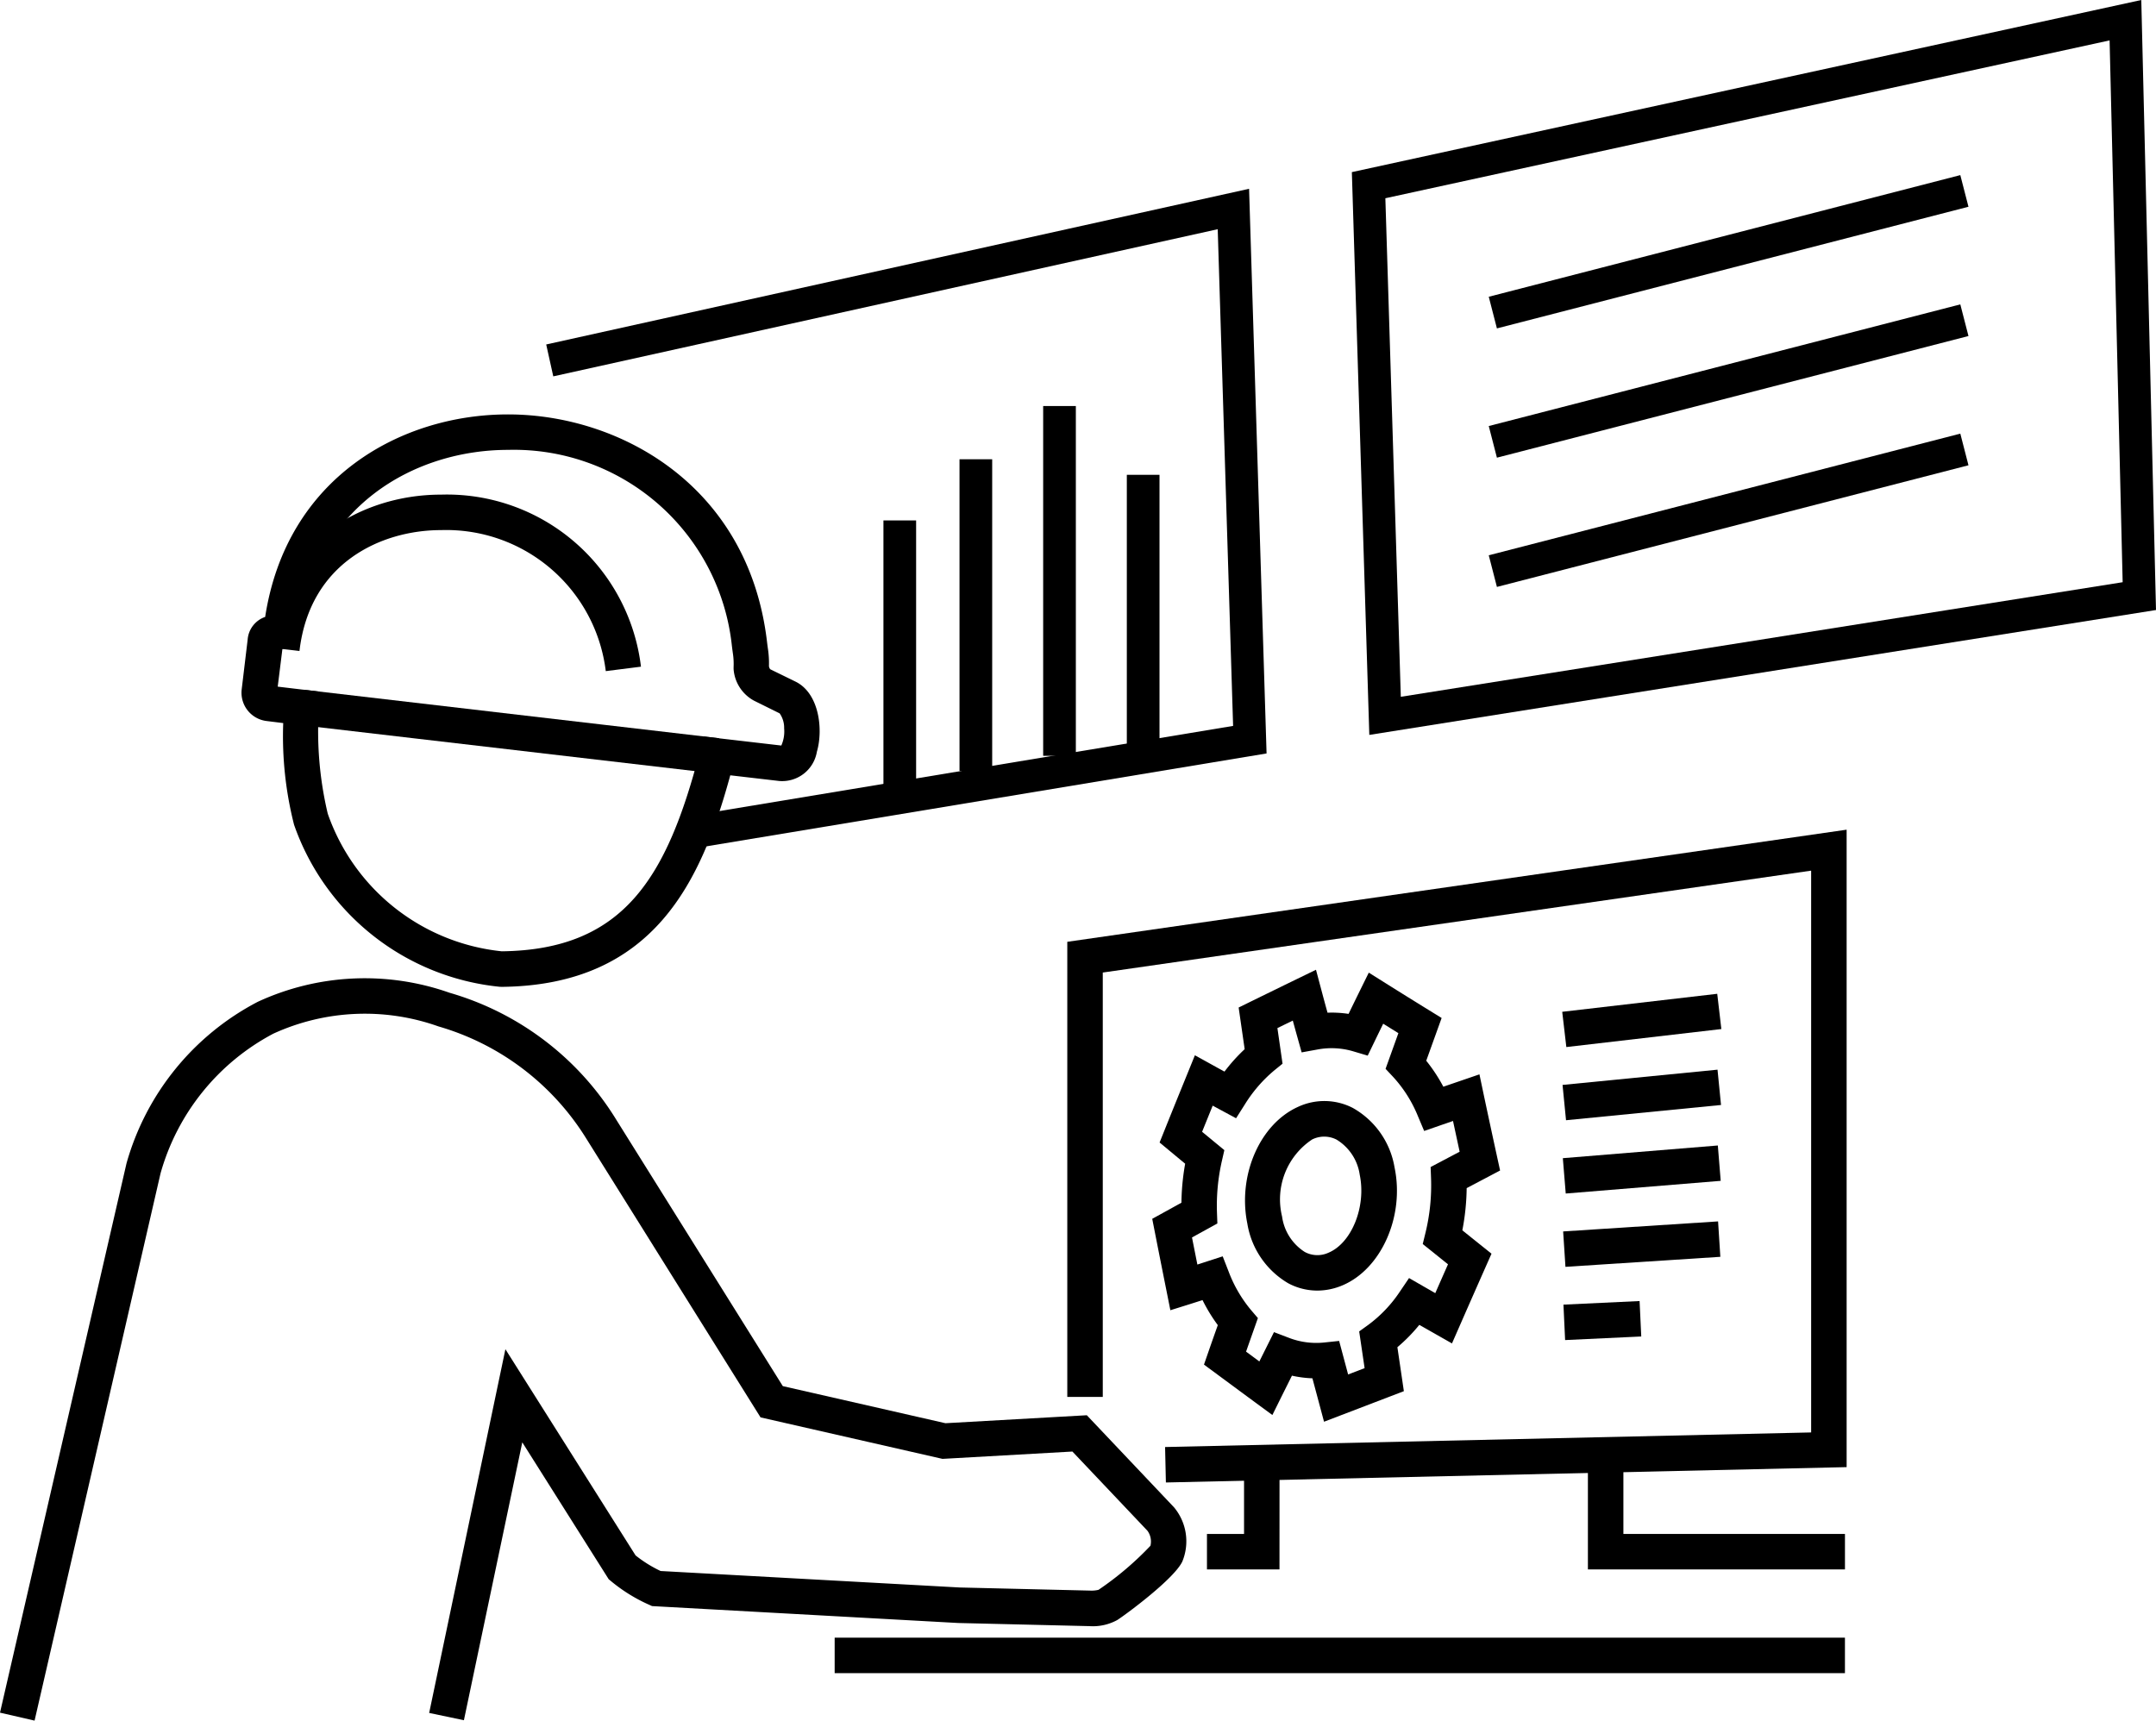
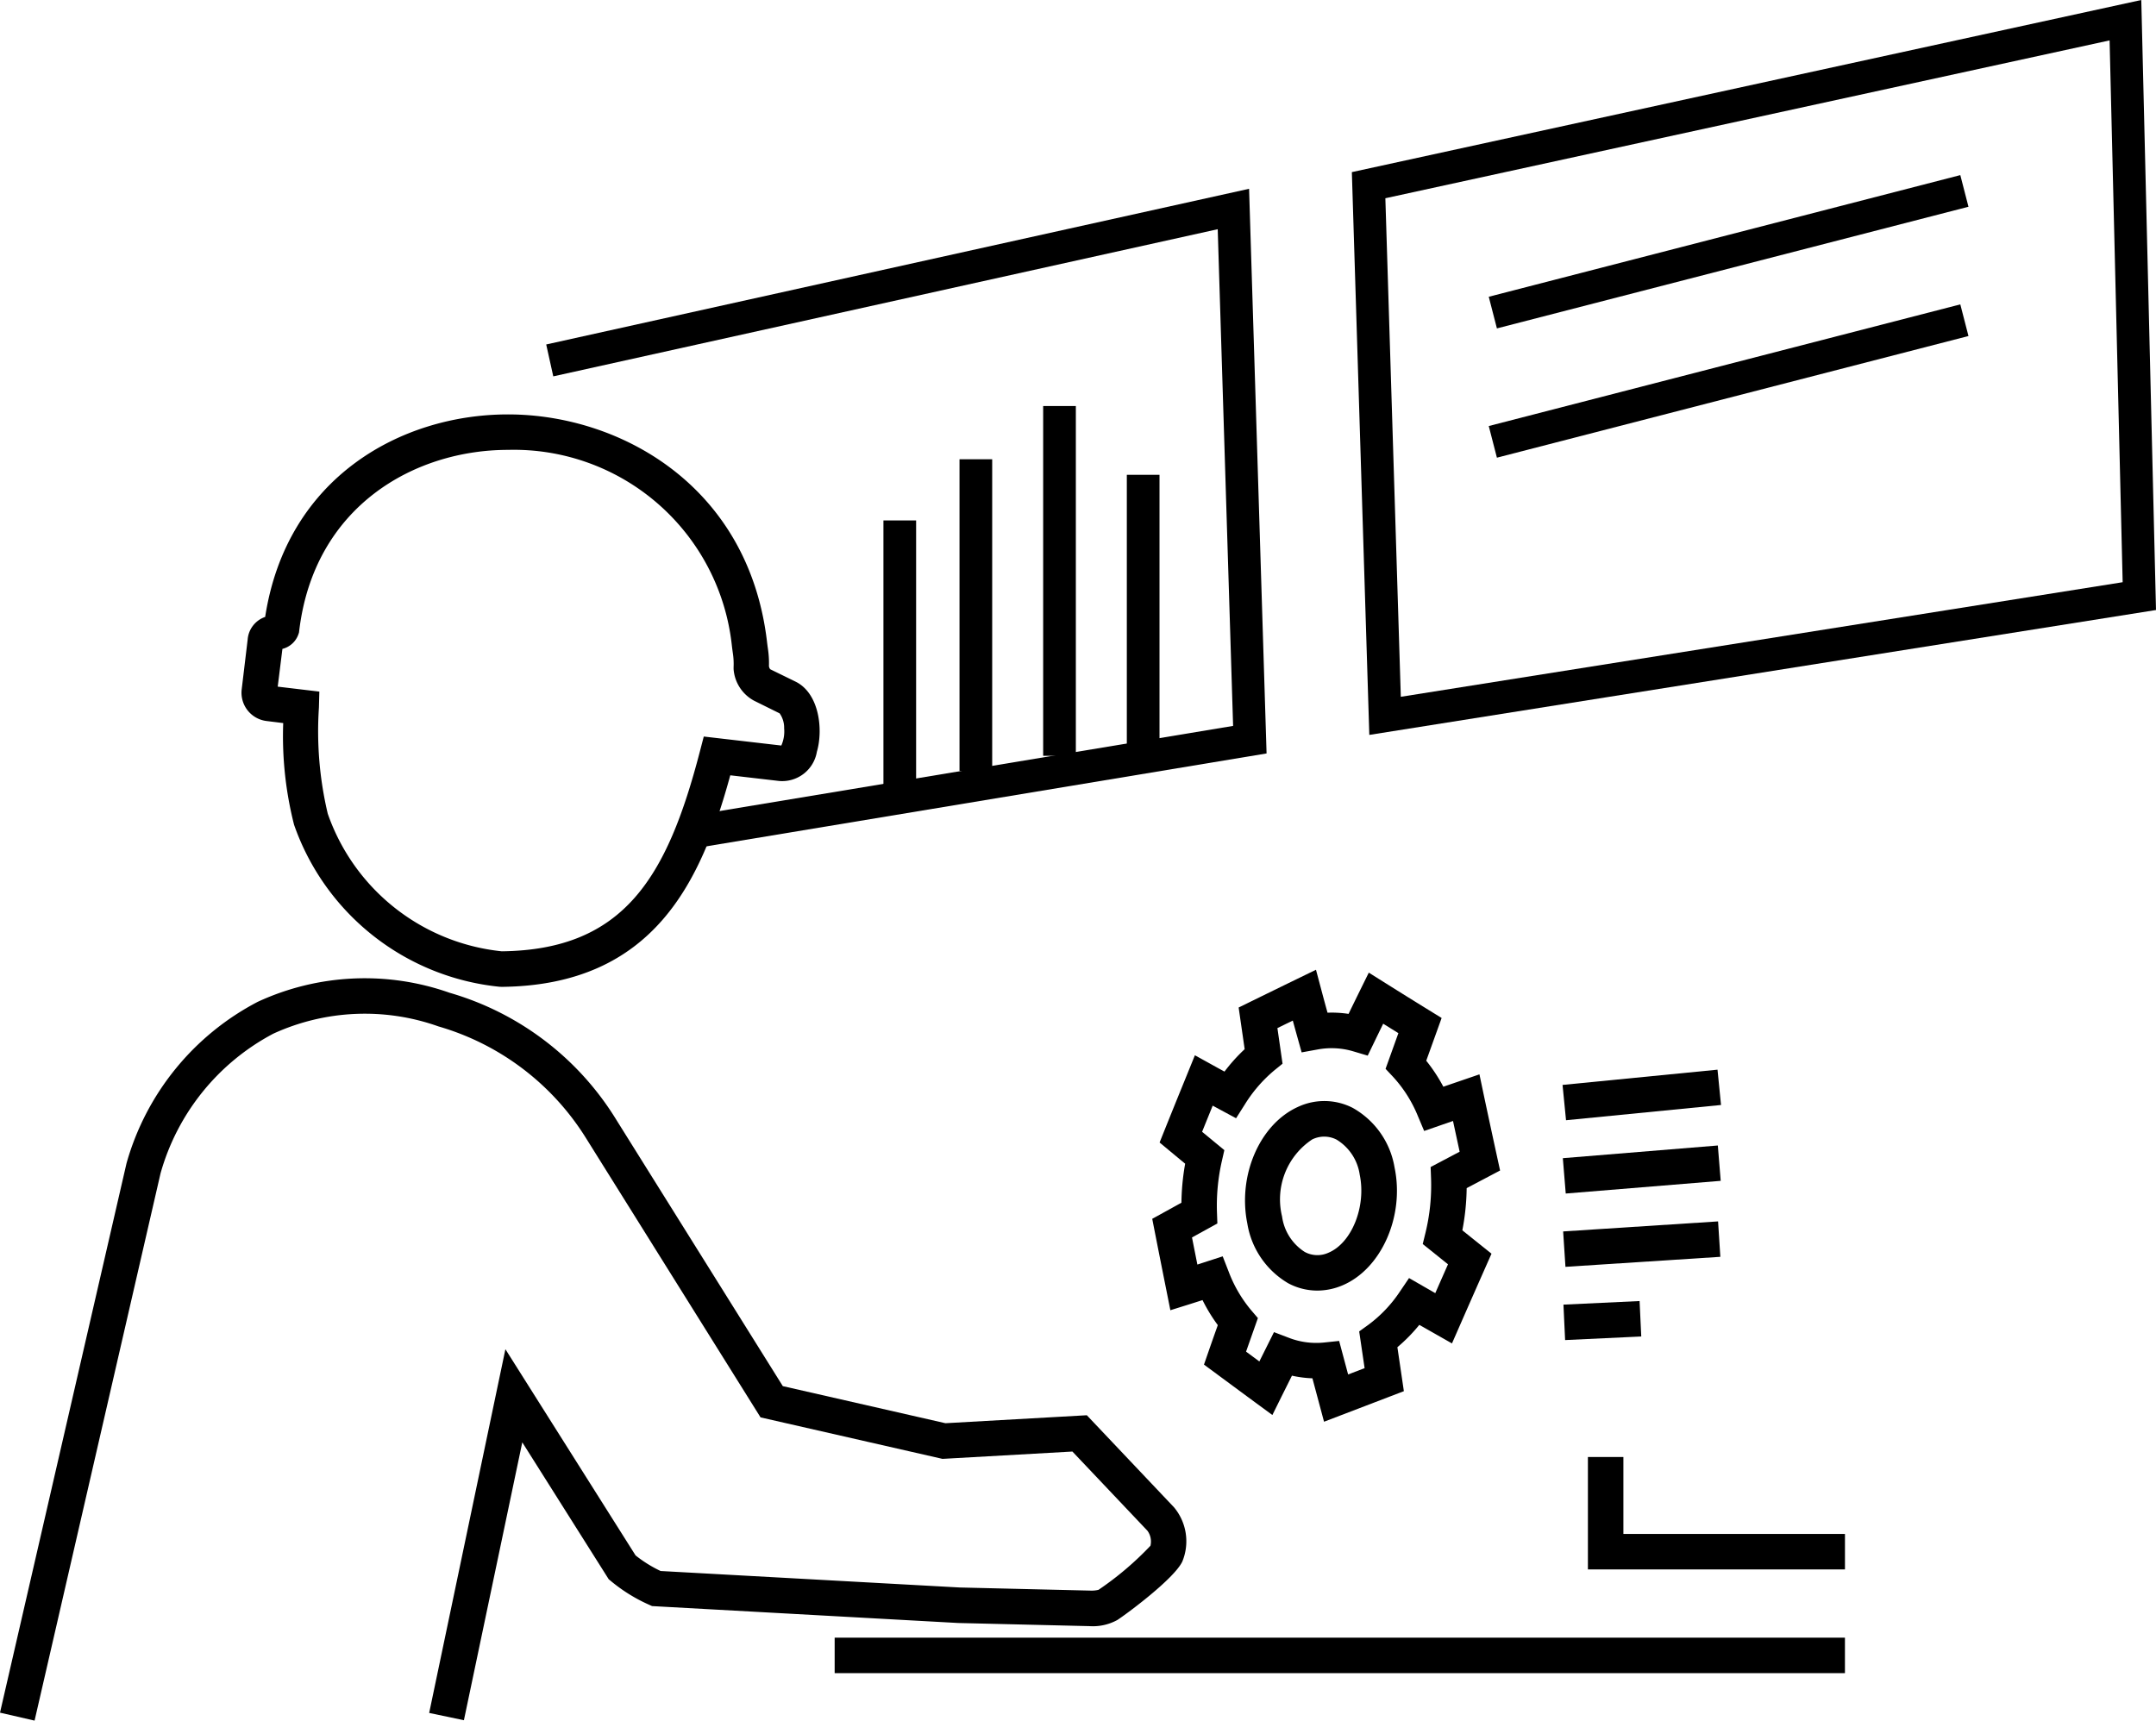
<svg xmlns="http://www.w3.org/2000/svg" data-name="グループ 3625" width="104.633" height="83.521">
  <defs>
    <clipPath id="a">
      <path data-name="長方形 9428" fill="none" d="M0 0h104.633v83.521H0z" />
    </clipPath>
  </defs>
-   <path data-name="パス 10712" d="M56.582 71.961l-.039-1.721 31.354-.708v-27.27l-34.378 4.946v20.6h-1.722V45.716l37.822-5.442v30.942z" />
  <path data-name="パス 10713" d="M89.538 76.181H77.063v-5.457h1.722v3.735h10.753z" />
  <path data-name="長方形 9416" d="M40.507 79.494h49.03v1.722h-49.03z" />
-   <path data-name="パス 10714" d="M62.095 76.181h-3.52v-1.722h1.8v-3.43h1.722z" />
  <g data-name="グループ 3122">
    <g data-name="グループ 3121" clip-path="url(#a)">
      <path data-name="パス 10715" d="M63.93 62.646a2.994 2.994 0 01-1.411-.355 4.126 4.126 0 01-1.985-2.9c-.474-2.331.6-4.816 2.448-5.657a3.023 3.023 0 012.664.042 4.08 4.08 0 012.032 2.887c.5 2.372-.643 4.946-2.543 5.736a3.124 3.124 0 01-1.206.247m-.235-7.344a3.489 3.489 0 00-1.474 3.747 2.43 2.43 0 001.1 1.721 1.289 1.289 0 001.148.04c1.134-.472 1.844-2.244 1.52-3.793a2.392 2.392 0 00-1.125-1.7 1.313 1.313 0 00-1.173-.011" />
      <path data-name="パス 10716" d="M64.257 69.012l-.564-2.108a5.408 5.408 0 01-.994-.128l-.019.039-.475.952-.455.919-.827-.607q-.719-.529-1.427-1.053l-1.066-.787.208-.6q.214-.617.434-1.234l.029-.083a8.016 8.016 0 01-.741-1.214l-.647.206-.914.286-.187-.939a733.46 733.46 0 01-.572-2.882l-.121-.616 1.417-.782a11.51 11.51 0 01.181-1.894q-.381-.314-.759-.629l-.482-.4.234-.582q.45-1.122.911-2.252l.569-1.4.85.47q.291.162.586.322a8.41 8.41 0 01.979-1.088l-.292-2.022.562-.276q1.11-.544 2.251-1.1l.94-.457.269 1.011q.142.535.291 1.073a5.4 5.4 0 011.021.058q.277-.57.56-1.145l.422-.857.809.508c.705.443 1.414.884 2.131 1.326l.595.367-.747 2.075a7.982 7.982 0 01.83 1.261l1.752-.6.2.952q.326 1.536.662 3.075l.14.64-1.622.856a11.453 11.453 0 01-.21 2.048l1.415 1.135-.268.605q-.639 1.443-1.266 2.874l-.384.876-1.091-.62-.494-.281a8.082 8.082 0 01-1.064 1.085l.314 2.134zm.733-3.922l.436 1.628.8-.307-.263-1.783.425-.306a6.424 6.424 0 001.546-1.621l.449-.663.694.4.579.332q.307-.7.617-1.4l-1.226-.984.13-.532a9.709 9.709 0 00.273-2.664l-.02-.541 1.408-.744-.322-1.492-1.4.485-.313-.743a6.352 6.352 0 00-1.2-1.889l-.36-.384.622-1.732-.737-.458q-.219.447-.433.891l-.319.658-.7-.208a3.7 3.7 0 00-1.733-.09l-.773.141-.211-.756q-.11-.393-.218-.788l-.747.364.249 1.729-.379.307a6.841 6.841 0 00-1.447 1.664l-.429.677-.706-.38-.429-.232-.514 1.269.67.553.41.338-.118.518a9.746 9.746 0 00-.24 2.513l.019.529-1.231.678.261 1.316.248-.081.981-.318.295.757a6.444 6.444 0 001.09 1.862l.323.378-.353 1-.221.628.045.034.6.443.02-.04.69-1.383.729.278a3.684 3.684 0 001.7.226z" />
-       <path data-name="パス 10717" d="M76.016 50.825l-.2-1.711 7.523-.874.2 1.711q-3.848.445-7.522.874" />
      <path data-name="長方形 9417" d="M75.832 52.663l7.521-.74.17 1.714-7.522.74z" />
      <path data-name="長方形 9418" d="M75.846 56.219l7.522-.616.14 1.716-7.521.616z" />
      <path data-name="パス 10718" d="M75.973 61.494l-.112-1.719 1.819-.118 5.7-.369.11 1.719q-2.9.185-5.7.369z" />
      <path data-name="長方形 9419" d="M75.876 63.328l3.695-.174.081 1.72-3.695.174z" />
      <path data-name="パス 10719" d="M1.678 83.52L0 83.134l6.141-26.67a12.726 12.726 0 016.368-7.835 12.369 12.369 0 019.307-.44 14.073 14.073 0 018.106 6.185l8.069 12.91 7.893 1.8 6.861-.387 4.233 4.471a2.575 2.575 0 01.4 2.633c-.4.839-2.689 2.533-3.149 2.833a2.469 2.469 0 01-1.358.3l-6.364-.152-14.862-.821-.146-.066a7.923 7.923 0 01-1.852-1.15l-.106-.088-4.194-6.645-2.833 13.489-1.686-.353 3.7-17.656 6.317 10.009a6.18 6.18 0 001.215.757l14.512.8 6.334.151a1.414 1.414 0 00.407-.038 15.208 15.208 0 002.52-2.139.885.885 0 00-.148-.73l-3.64-3.843-6.305.356-8.83-2.014-8.481-13.572a12.531 12.531 0 00-7.147-5.405 10.668 10.668 0 00-8.017.351 11.038 11.038 0 00-5.475 6.786zm51.606-6.331" />
-       <path data-name="長方形 9420" d="M14.517 35.188l.2-1.71L34.9 35.834l-.2 1.71z" />
      <path data-name="パス 10720" d="M24.296 47.9h-.035a11.814 11.814 0 01-9.991-7.87 17.425 17.425 0 01-.525-4.931l-.806-.1a1.383 1.383 0 01-1.209-1.539l.289-2.414a1.263 1.263 0 01.85-1.1c1.044-6.786 6.617-9.83 11.781-9.83h.009c5.421 0 11.665 3.454 12.563 11.021.018.155.033.261.045.346a4.787 4.787 0 01.051.855.34.34 0 00.06.147l1.227.6c1.163.569 1.351 2.343 1.039 3.406a1.708 1.708 0 01-1.827 1.419l-2.376-.276c-1.386 5.06-3.656 10.2-11.109 10.269zM13.478 33.33l2.02.241-.021.785a17.339 17.339 0 00.429 5.14 10.032 10.032 0 008.445 6.681c5.947-.069 8.03-3.612 9.615-9.7l.189-.725 3.763.437a1.682 1.682 0 00.137-.835 1.2 1.2 0 00-.219-.727l-1.24-.614a1.9 1.9 0 01-.994-1.537v-.091a3.415 3.415 0 00-.034-.666c-.013-.094-.03-.212-.05-.382a10.64 10.64 0 00-10.854-9.5h-.008c-4.521 0-9.406 2.714-10.135 8.781l-.011.088-.028.084a1.108 1.108 0 01-.776.708zm-.04.336zm-.3-.377" />
-       <path data-name="パス 10721" d="M29.399 32.577a7.8 7.8 0 00-8-6.845h-.04c-2.835.014-6.323 1.559-6.825 5.867l-1.711-.2c.592-5.079 4.71-7.371 8.528-7.389h.049a9.487 9.487 0 019.707 8.351z" />
      <path data-name="パス 10722" d="M33.822 41.158l-.26-1.564 26.282-4.358-.747-24.11-32.246 7.143-.343-1.548 34.111-7.557.849 27.409z" />
      <path data-name="パス 10723" d="M66.454 35.673l-.847-27.318L103.919 0l.714 29.611zm.779-26.05l.75 24.2 35.032-5.562-.634-26.3z" />
      <path data-name="長方形 9421" d="M42.874 25.262h1.586v13.272h-1.586z" />
      <path data-name="長方形 9422" d="M46.566 22.293h1.586v15.133h-1.586z" />
      <path data-name="長方形 9423" d="M50.626 19.709h1.586v16.979h-1.586z" />
      <path data-name="長方形 9424" d="M54.686 23.048h1.586v13.271h-1.586z" />
      <path data-name="長方形 9425" d="M72.251 14.405L95.136 8.5l.396 1.536-22.885 5.905z" />
      <path data-name="長方形 9426" d="M72.251 20.68l22.885-5.905.396 1.536-22.885 5.905z" />
-       <path data-name="長方形 9427" d="M72.251 26.954l22.885-5.905.396 1.536-22.885 5.905z" />
+       <path data-name="長方形 9427" d="M72.251 26.954z" />
    </g>
  </g>
</svg>